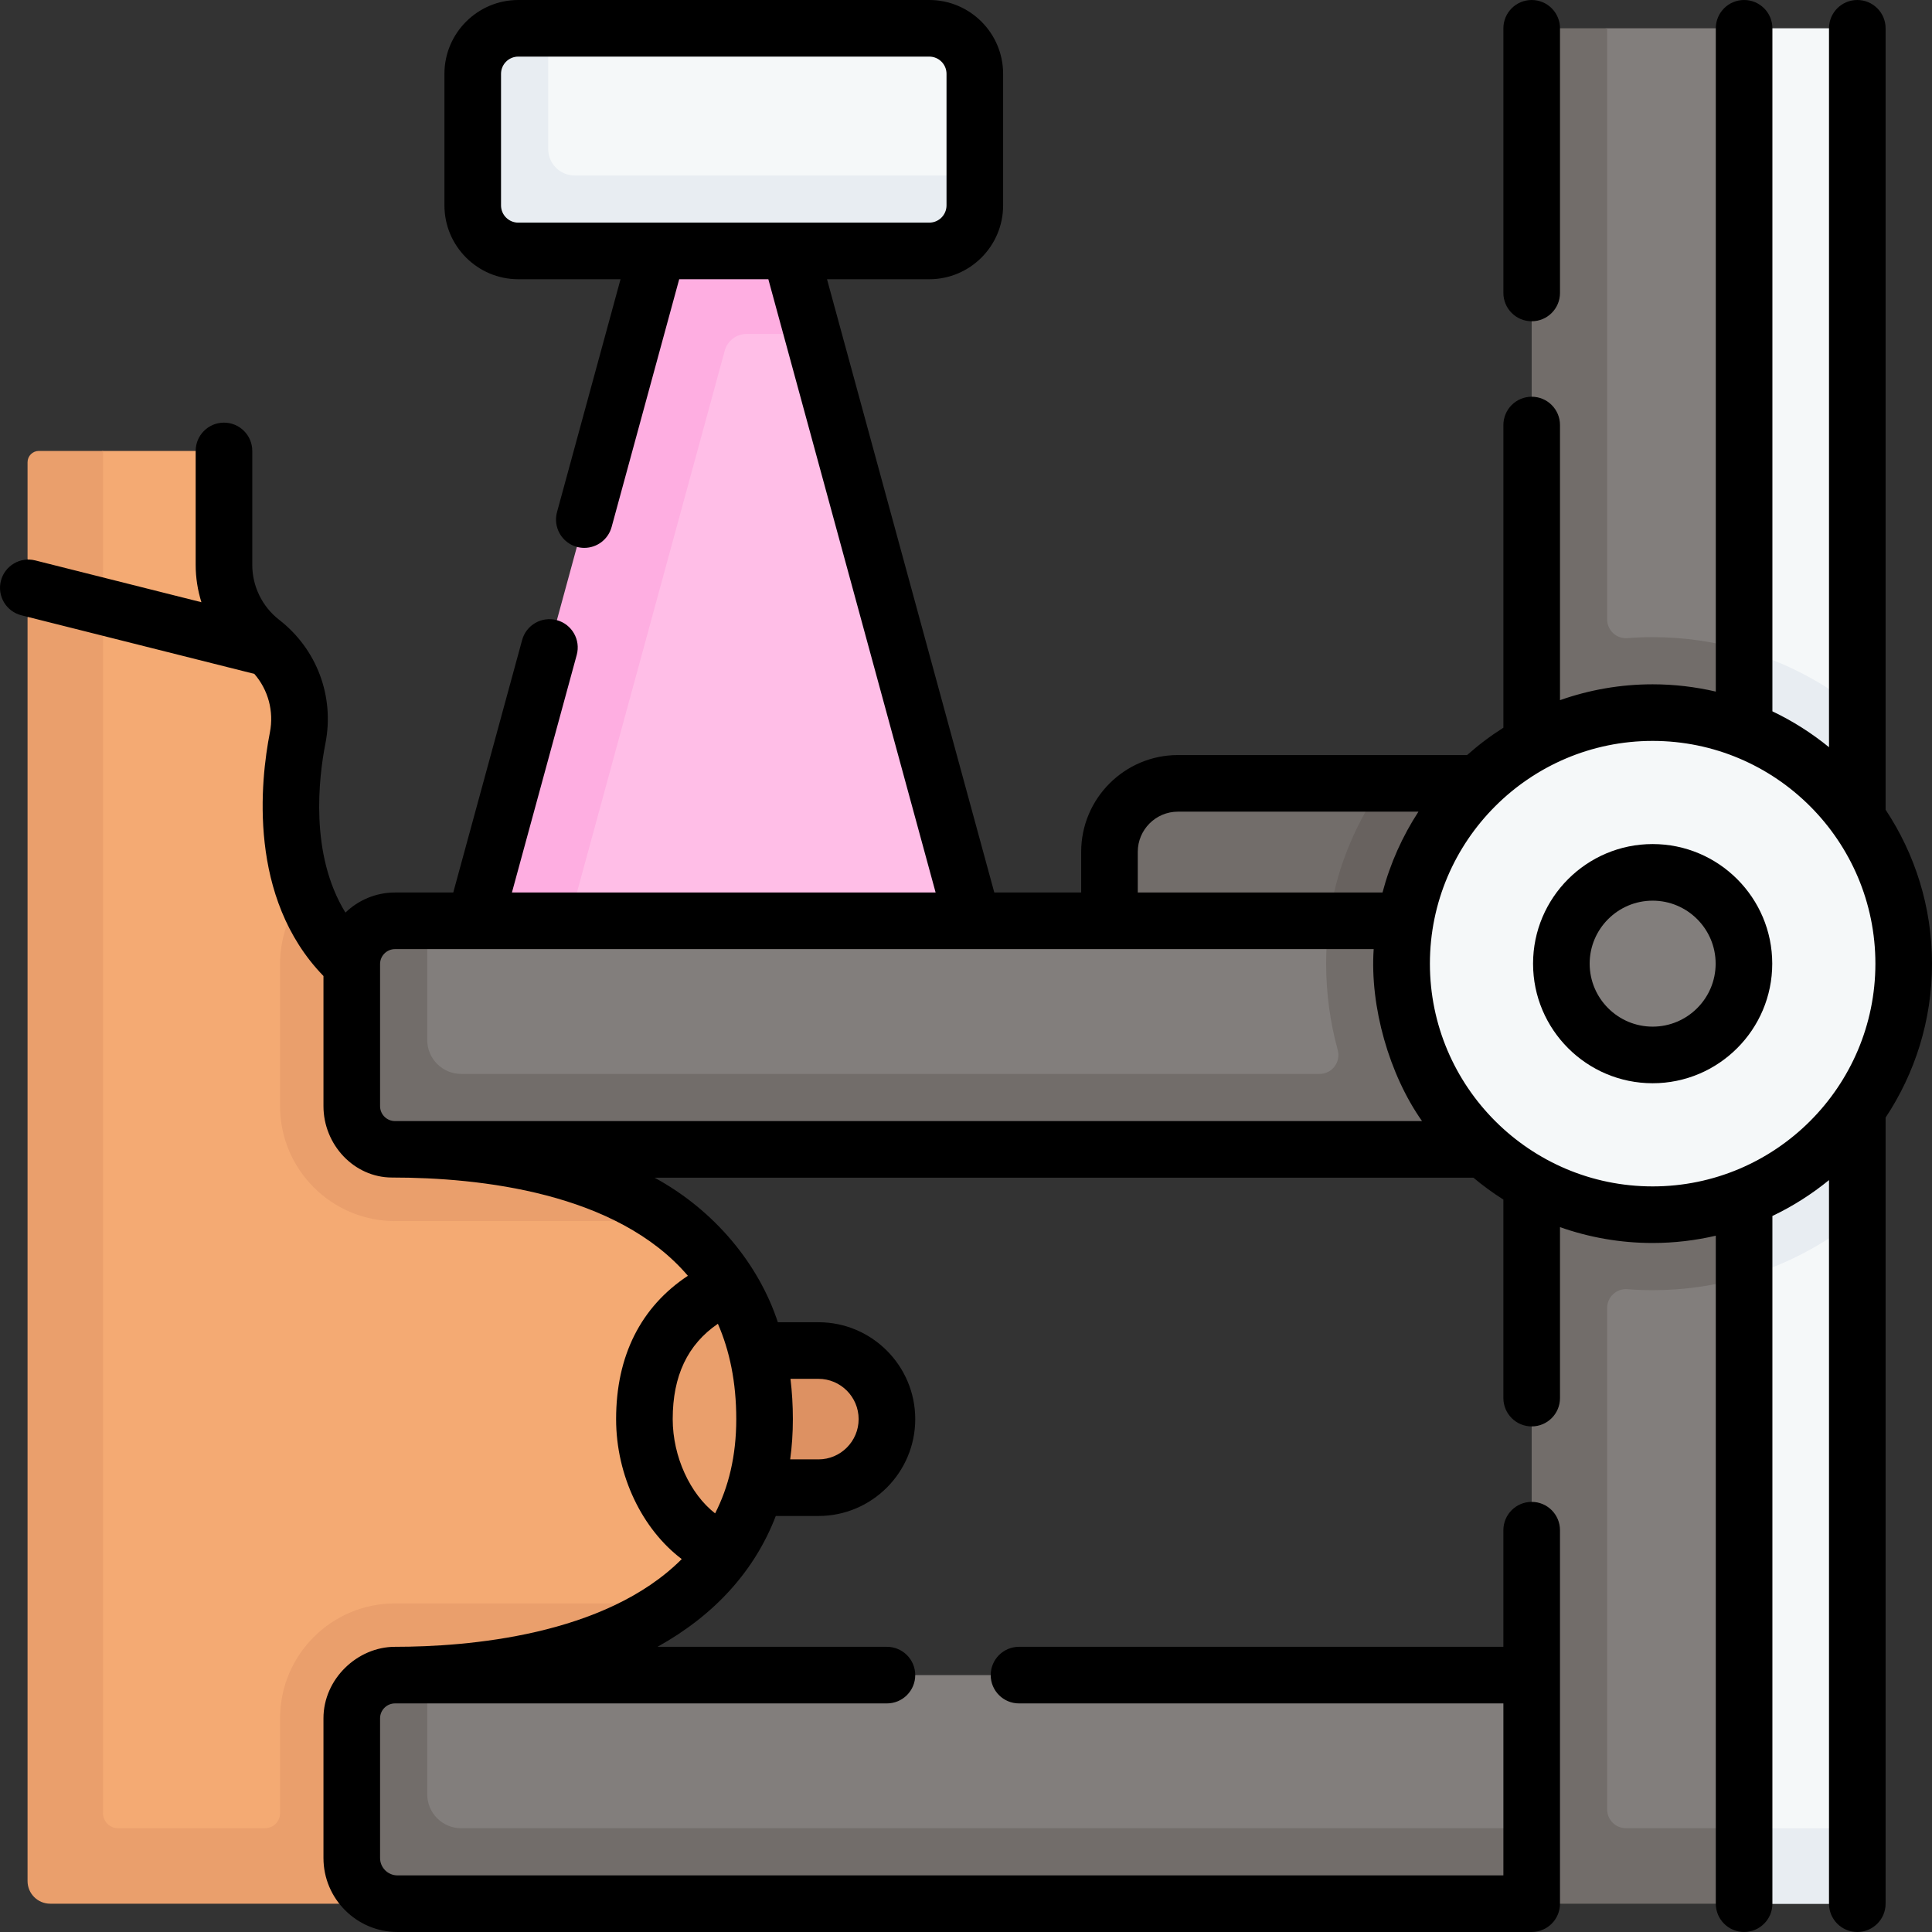
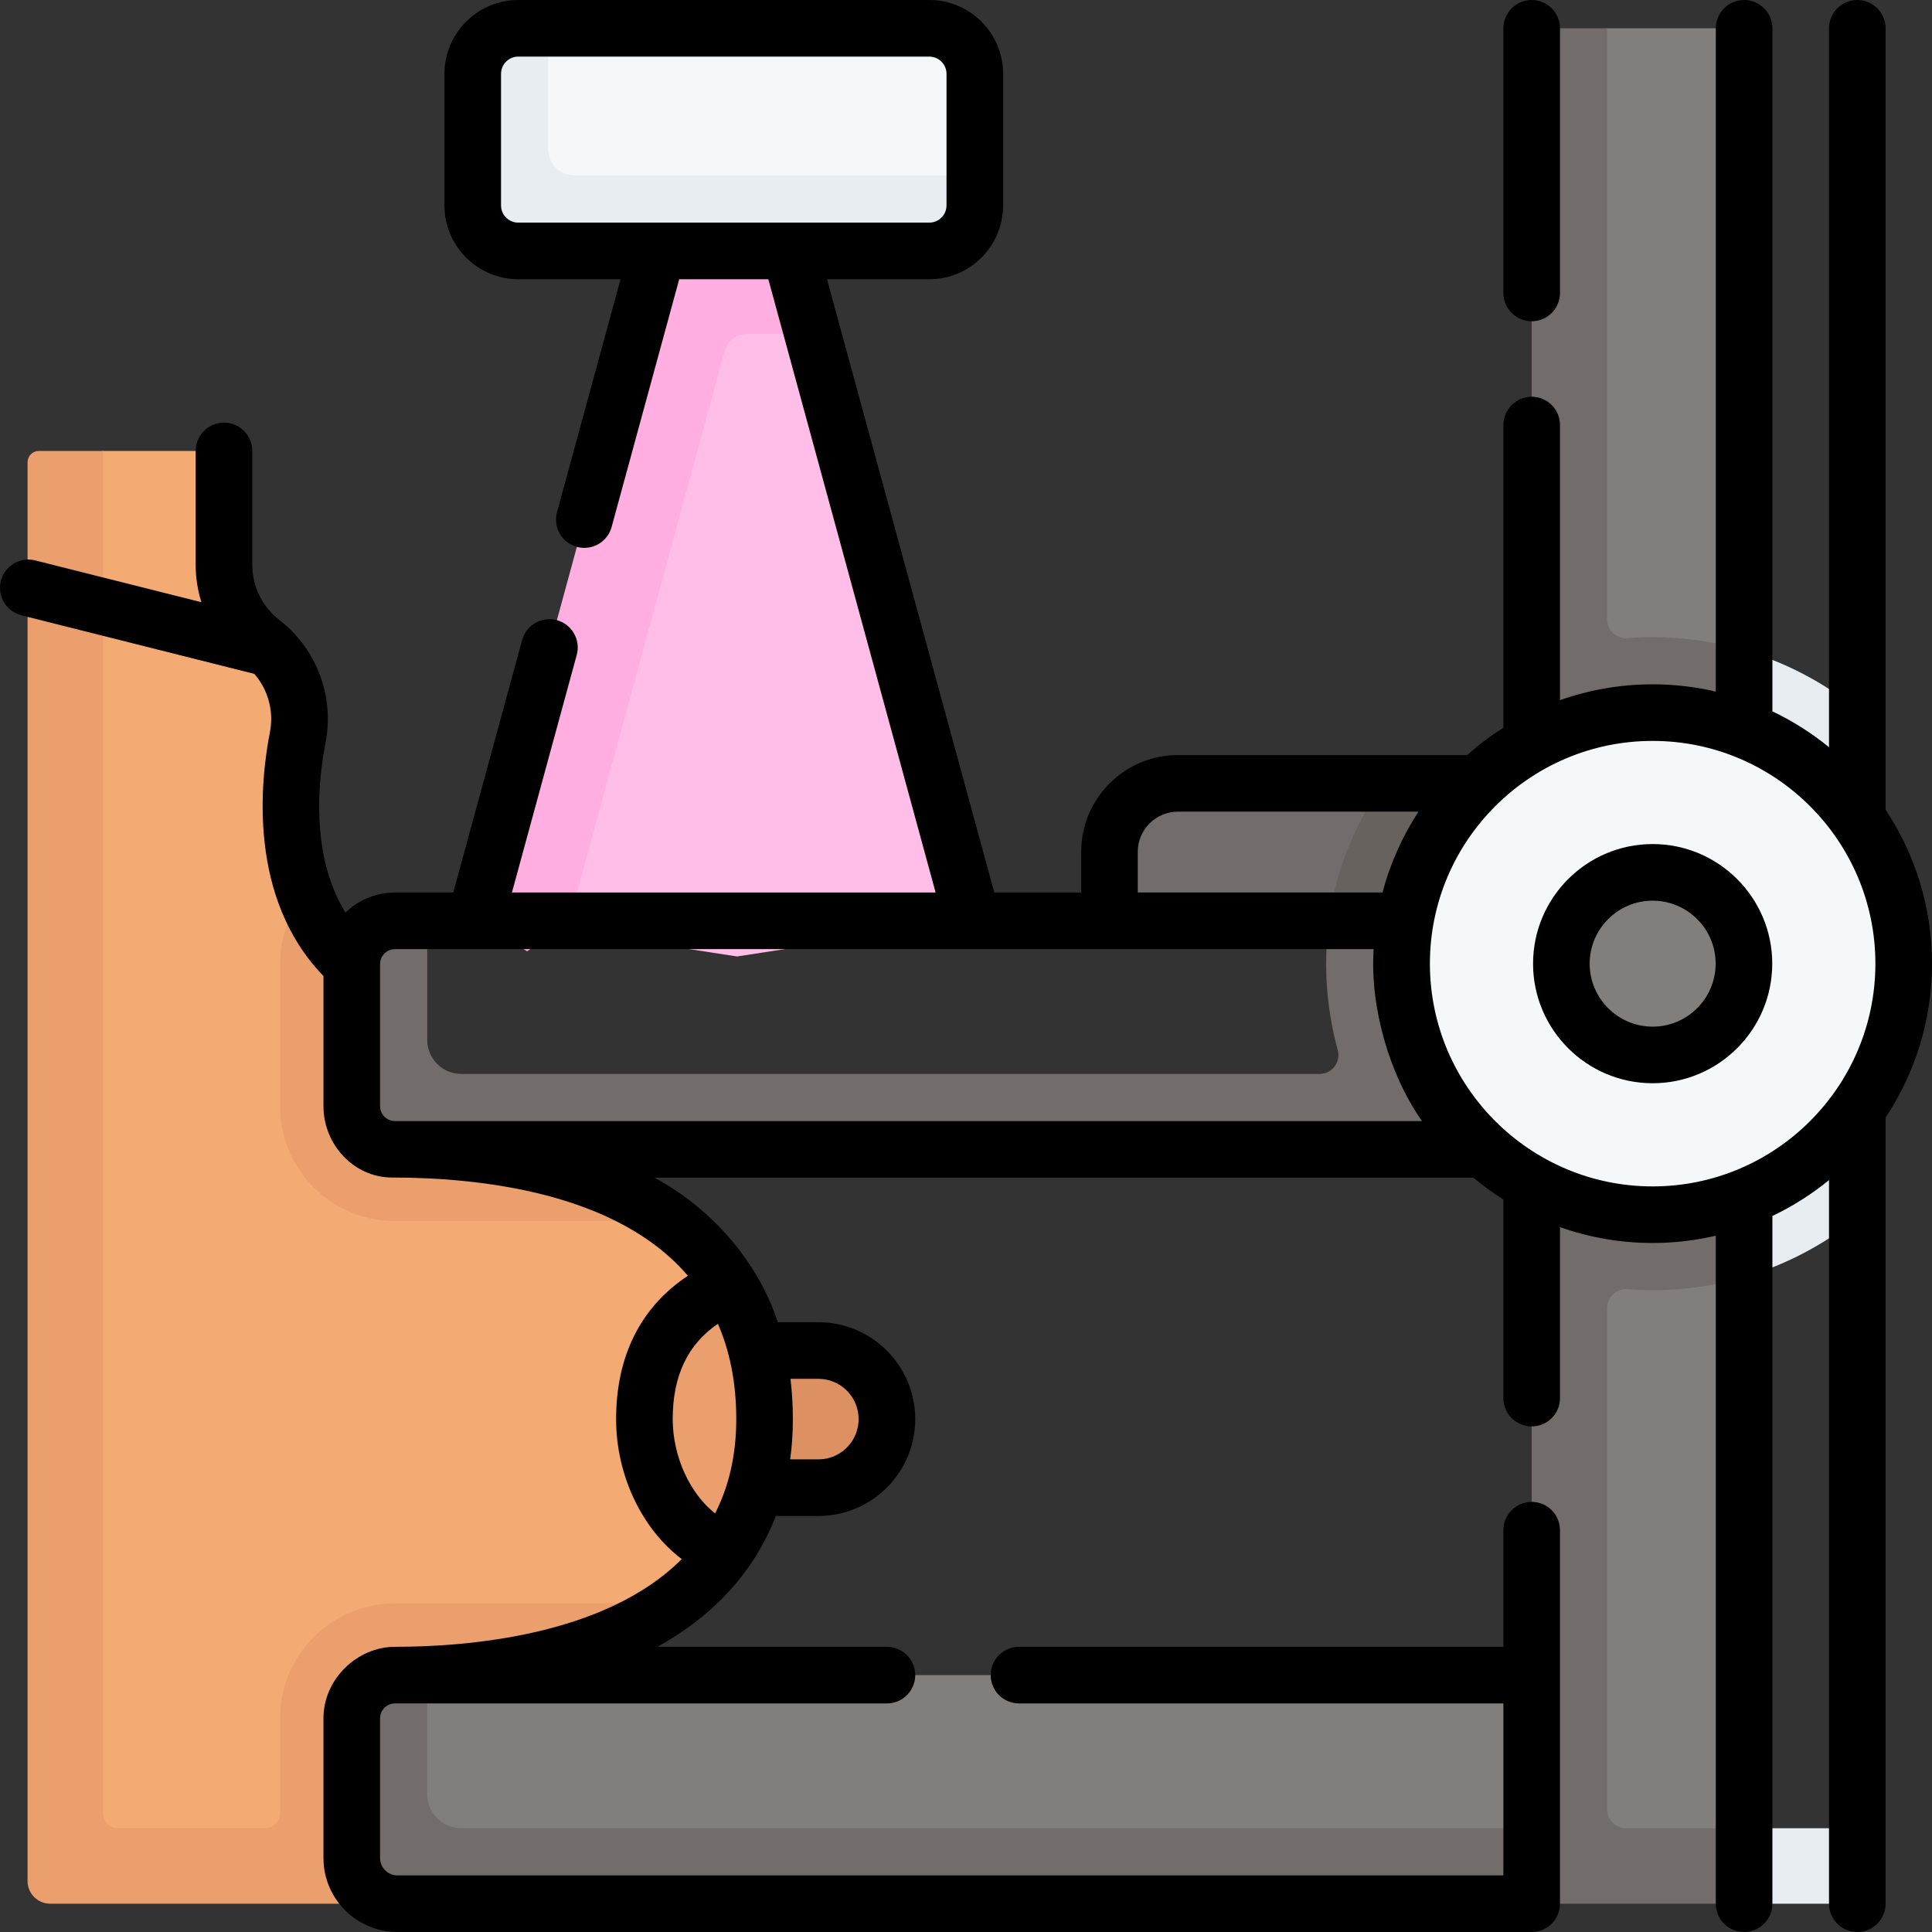
<svg xmlns="http://www.w3.org/2000/svg" width="1024" height="1024" id="Capa_1" enable-background="new 0 0 512.002 512.002" viewBox="0 0 512.002 512.002">
  <rect x="0" y="0" width="512.002" height="512.002" fill="#333333" stroke="none" />
  <g>
    <g>
      <path d="m191.39 357.907h25.513c10.021 0 18.145 8.136 18.145 18.173 0 10.037-8.124 18.173-18.145 18.173h-23.689z" fill="#dd9162" />
      <path d="m202.622 376.081c0 15.07-4.29 27.19-11.64 36.77-11.469-1.943-28.703-20.78-28.703-36.75 0-16.47 11.362-34.717 30.023-37.25 6.49 9.73 10.32 21.97 10.32 37.23z" fill="#ea9f6c" />
-       <path d="m462.205 7.501-23.7 208.819 23.7 288.181h25c2.761 0 5-2.239 5-5v-176.74l-19.884-78.737 19.884-56.023v-175.5c0-2.761-2.239-5-5-5h-25z" fill="#f5f8f9" />
      <path d="m411.385 497.384-2.915-483.383c0-2.761 2.239-5 5-5l12.442-1.5h36.293v497z" fill="#827e7c" />
      <path d="m406.521 208.598-28.37 4.871-12.289-4.869-53.693-.001c-10.021 0-18.145 8.124-18.145 18.145v18.145h112.497z" fill="#726d6a" />
      <path d="m406.522 208.601v36.29l-45.222 4.961-9.108-5.828c1.76-13.28 6.57-24.744 13.67-35.425z" fill="#68625f" />
      <path d="m200.576 66.501h-19.274l-48.385 177.387 62.409 9.581 62.409-9.581-42.385-155.387z" fill="#ffbee7" />
      <path d="m215.352 88.501h-17.498c-2.706 0-5.076 1.811-5.788 4.421l-41.184 150.969-11.157 8.216-13.843-8.216 48.39-177.39 15.156-12.181 19.924 12.181z" fill="#feaee1" />
      <path d="m170.772 376.101c0-16.47 6.64-29.64 21.53-37.25-3.995-5.99-8.998-11.034-14.741-15.248-16.749-7.497-34.408-16.19-54.337-18.126l-32.306-49.051c-6.093-5.502-10.786-12.403-10.147-19.785-6.115-16.936-3.055-35.142-1.888-41.076.655-3.333.672-6.51.046-9.728-2.114-5.87-7.023-11.232-12.011-15.134-2.938-2.298-4.536-5.742-4.511-8.824-1.975-3.691-3.052-7.848-3.052-12.147v-27.23c0-1.657-1.343-3-3-3h-29.053l-12.662 3.394c-1.657 0-3 1.343-3 3l2.128 367.064c0 3.314 2.686 6 6 6l86.594-.323 10.555-59.974c22.274-1.701 61.539-13.735 61.539-13.735 4.784-3.475 9.008-7.481 12.527-12.075-11.501-5.792-20.211-20.782-20.211-36.752z" fill="#f4aa73" />
      <path d="m492.202 484.501v15c0 2.76-2.24 5-5 5h-25l-11.157-11.883 11.157-8.117z" fill="#e8edf2" />
      <path d="m104.682 424.921c-16.823 0-30.46 13.637-30.46 30.46v25.12c0 2.209-1.791 4-4 4h-38.92c-2.209 0-4-1.791-4-4v-361h-17c-1.657 0-3 1.343-3 3v25.64l4.934 7.966-4.934 7.494v334.9c0 3.314 2.686 6 6 6h92.03l14.627-60.576c22.27-1.71 43.236-7.899 58.496-18.999z" fill="#ea9f6c" />
      <path d="m406.619 500.958-295.892-.405c-6.686 0-12.106-5.42-12.106-12.106l.763-30.979c0-6.329 5.131-11.46 11.46-11.46l2.378-2.085h292.694l21.384 30.288z" fill="#827e7c" />
      <path d="m405.912 484.501 16.026 10-16.026 10h-300.58c-6.69 0-12.11-5.42-12.11-12.11v-37.01c0-6.33 5.13-11.46 11.46-11.46h8.54v31.58c0 4.97 4.03 9 9 9z" fill="#726d6a" />
      <path d="m177.56 323.603-72.879-.002c-16.79 0-30.46-13.66-30.46-30.46v-37.66c0-7.11 2.448-13.649 6.548-18.839 2.44 6.78 6.362 13.349 12.452 18.849l29.993 49.109c19.93 1.93 39.576 8.173 54.346 19.003z" fill="#ea9f6c" />
-       <path d="m394.874 298.575-286.468-.34c-6.329 0-11.46-5.131-11.46-11.46l.736-28.938c0-6.329 5.131-11.46 11.46-11.46l4.08-2.353h238.97l42.044 4.934c6.329 0 11.68.196 11.68 6.525v37.657c0 6.33-4.713 5.435-11.042 5.435z" fill="#827e7c" />
      <path d="m492.202 188.001v134.76c-8.76 7.07-18.93 12.46-30 15.69l-15.243-93.563 15.243-72.577c11.07 3.23 21.24 8.62 30 15.69z" fill="#e8edf2" />
      <path d="m431.265 341.648c2.213.173 4.45.263 6.707.263 8.41 0 16.54-1.21 24.23-3.46v-166.14c-7.69-2.25-15.82-3.46-24.23-3.46-2.257 0-4.494.09-6.707.263-2.892.226-5.353-2.08-5.353-4.981v-156.632h-15c-2.761 0-5 2.239-5 5v162.51 160.74 148.75 20h20 36.29v-20h-31.29c-2.761 0-5-2.239-5-5v-132.872c0-2.901 2.46-5.208 5.353-4.981z" fill="#726d6a" />
      <path d="m394.452 244.021h-42.26c-.5 3.72-.75 7.51-.75 11.36 0 7.912 1.068 15.58 3.067 22.867.877 3.196-1.493 6.352-4.807 6.352h-227.48c-4.971 0-9-4.029-9-9v-31.58h-8.54c-6.329 0-11.46 5.131-11.46 11.46v37.66c0 6.329 5.131 11.46 11.46 11.46h262.16 27.61c6.329 0 11.46-5.131 11.46-11.46v-8.54-29.12c0-6.328-5.131-11.459-11.46-11.459z" fill="#726d6a" />
      <circle cx="437.971" cy="255.379" fill="#f5f8f9" r="66.53" />
      <circle cx="437.971" cy="255.379" fill="#827e7c" r="24.193" />
      <path d="m243.933 64.022-103.203-.867c-6.665 0-12.069-5.403-12.069-12.069l.511-28.596c0-6.665 5.403-12.069 12.069-12.069l4.041-2.921h100.989c6.665 0 12.069 5.403 12.069 12.069v26.931l-2.338 5.453c0 6.666-5.404 12.069-12.069 12.069z" fill="#f5f8f9" />
      <path d="m258.342 46.501v7.93c0 6.67-5.41 12.07-12.07 12.07h-108.92c-6.67 0-12.07-5.4-12.07-12.07v-34.86c0-6.67 5.4-12.07 12.07-12.07h7.93v32c0 3.87 3.13 7 7 7z" fill="#e8edf2" />
    </g>
    <g>
      <path d="m405.916 85.139c4.142 0 7.5-3.358 7.5-7.5v-70.138c0-4.142-3.358-7.5-7.5-7.5s-7.5 3.358-7.5 7.5v70.138c0 4.142 3.358 7.5 7.5 7.5z" />
      <path d="m512.002 255.379c0-15.067-4.535-29.089-12.296-40.795v-207.083c0-4.142-3.358-7.5-7.5-7.5s-7.5 3.358-7.5 7.5v190.516c-4.579-3.737-9.61-6.938-15-9.507v-181.009c0-4.142-3.358-7.5-7.5-7.5s-7.5 3.358-7.5 7.5v175.779c-5.382-1.249-10.978-1.931-16.734-1.931-8.606 0-16.866 1.491-24.556 4.204v-72.914c0-4.142-3.358-7.5-7.5-7.5s-7.5 3.358-7.5 7.5v80.211c-3.4 2.159-6.616 4.581-9.612 7.248h-76.635c-14.141 0-25.645 11.504-25.645 25.645v10.781h-23.024l-44.331-162.523h27.102c10.79 0 19.568-8.778 19.568-19.568v-34.864c0-10.79-8.778-19.568-19.568-19.568h-108.924c-10.79 0-19.568 8.778-19.568 19.568v34.863c0 10.79 8.778 19.568 19.568 19.568h27.102l-16.835 61.72c-1.09 3.996 1.266 8.119 5.262 9.209.661.18 1.325.266 1.978.266 3.298 0 6.321-2.193 7.231-5.528l17.912-65.667h23.623l44.331 162.523h-112.284l17.174-62.963c1.09-3.996-1.266-8.119-5.262-9.209s-8.12 1.266-9.209 5.262l-18.251 66.911h-15.435c-5.101 0-9.728 2.035-13.14 5.323-9.526-15.457-7.08-35.789-5.302-44.835 2.446-12.446-2.262-25.005-12.286-32.777-4.446-3.448-7.101-8.87-7.101-14.503v-30.23c0-4.142-3.358-7.5-7.5-7.5s-7.5 3.358-7.5 7.5v30.23c0 3.368.532 6.691 1.521 9.862l-44.045-11.077c-4.015-1.008-8.093 1.428-9.103 5.444-1.01 4.017 1.427 8.092 5.444 9.103l61.727 15.522c3.665 4.217 5.231 9.894 4.123 15.532-2.505 12.747-5.909 43.814 14.201 64.537v34.485c0 10.19 8.079 18.92 18.178 18.92 23.322 0 59.561 3.964 78.396 26.037-12.467 8.254-19.022 21.214-19.022 37.983 0 15.018 6.942 29.201 17.395 37.096-20.319 20.367-56.976 23.248-75.997 23.248-9.962 0-18.964 8.527-18.951 18.959v37.011c0 10.811 8.795 19.606 19.606 19.606h300.586c4.142 0 7.5-3.358 7.5-7.5v-98.984c0-4.142-3.358-7.5-7.5-7.5s-7.5 3.358-7.5 7.5v30.908h-128.366c-4.142 0-7.5 3.358-7.5 7.5s3.358 7.5 7.5 7.5h128.368v45.576h-293.087c-2.54 0-4.606-2.066-4.606-4.606v-37.011c0-2.183 1.776-3.959 3.959-3.959h130.365c4.142 0 7.5-3.358 7.5-7.5s-3.358-7.5-7.5-7.5h-60.803c15.087-8.382 25.754-20.095 31.347-34.672h11.311c14.141 0 25.645-11.517 25.645-25.672 0-14.156-11.504-25.673-25.645-25.673h-10.766c-5.077-15.428-16.753-29.65-32.677-38.307h217.005c2.513 2.108 5.171 4.044 7.95 5.808v52.608c0 4.142 3.358 7.5 7.5 7.5s7.5-3.358 7.5-7.5v-45.311c7.689 2.712 15.95 4.204 24.556 4.204 5.756 0 11.352-.682 16.734-1.931v177.022c0 4.142 3.358 7.5 7.5 7.5s7.5-3.358 7.5-7.5v-182.251c5.39-2.568 10.421-5.769 15-9.507v191.759c0 4.142 3.358 7.5 7.5 7.5s7.5-3.358 7.5-7.5v-208.327c7.763-11.706 12.298-25.728 12.298-40.795zm-379.223-200.947v-34.863c0-2.519 2.049-4.568 4.568-4.568h108.924c2.519 0 4.568 2.049 4.568 4.568v34.863c0 2.519-2.049 4.568-4.568 4.568h-108.924c-2.519.001-4.568-2.048-4.568-4.568zm57.471 296.381c3.095 7.091 4.869 15.438 4.869 25.267 0 9.828-2.068 18.066-5.603 24.981-6.585-5.107-11.24-14.983-11.24-24.981 0-11.449 3.937-19.768 11.974-25.267zm26.653 14.594c5.87 0 10.645 4.788 10.645 10.673s-4.775 10.672-10.645 10.672h-7.496c.472-3.439.712-6.998.712-10.672 0-3.665-.216-7.222-.633-10.673zm84.621-139.664c0-5.87 4.775-10.645 10.645-10.645h63.739c-4.241 6.512-7.494 13.721-9.525 21.426h-64.859zm-200.801 29.741c0-2.183 1.776-3.959 3.959-3.959h259.359c-1.034 15.265 4.134 33.285 12.815 45.576h-272.173c-2.183 0-3.959-1.776-3.959-3.959v-37.658zm337.248 58.926c-32.549 0-59.03-26.481-59.03-59.03s26.481-59.03 59.03-59.03 59.03 26.481 59.03 59.03-26.48 59.03-59.03 59.03z" />
      <path d="m437.971 223.686c-17.476 0-31.693 14.217-31.693 31.693s14.217 31.693 31.693 31.693 31.693-14.217 31.693-31.693-14.217-31.693-31.693-31.693zm0 48.386c-9.205 0-16.693-7.488-16.693-16.693s7.488-16.693 16.693-16.693 16.693 7.488 16.693 16.693-7.488 16.693-16.693 16.693z" />
    </g>
  </g>
</svg>